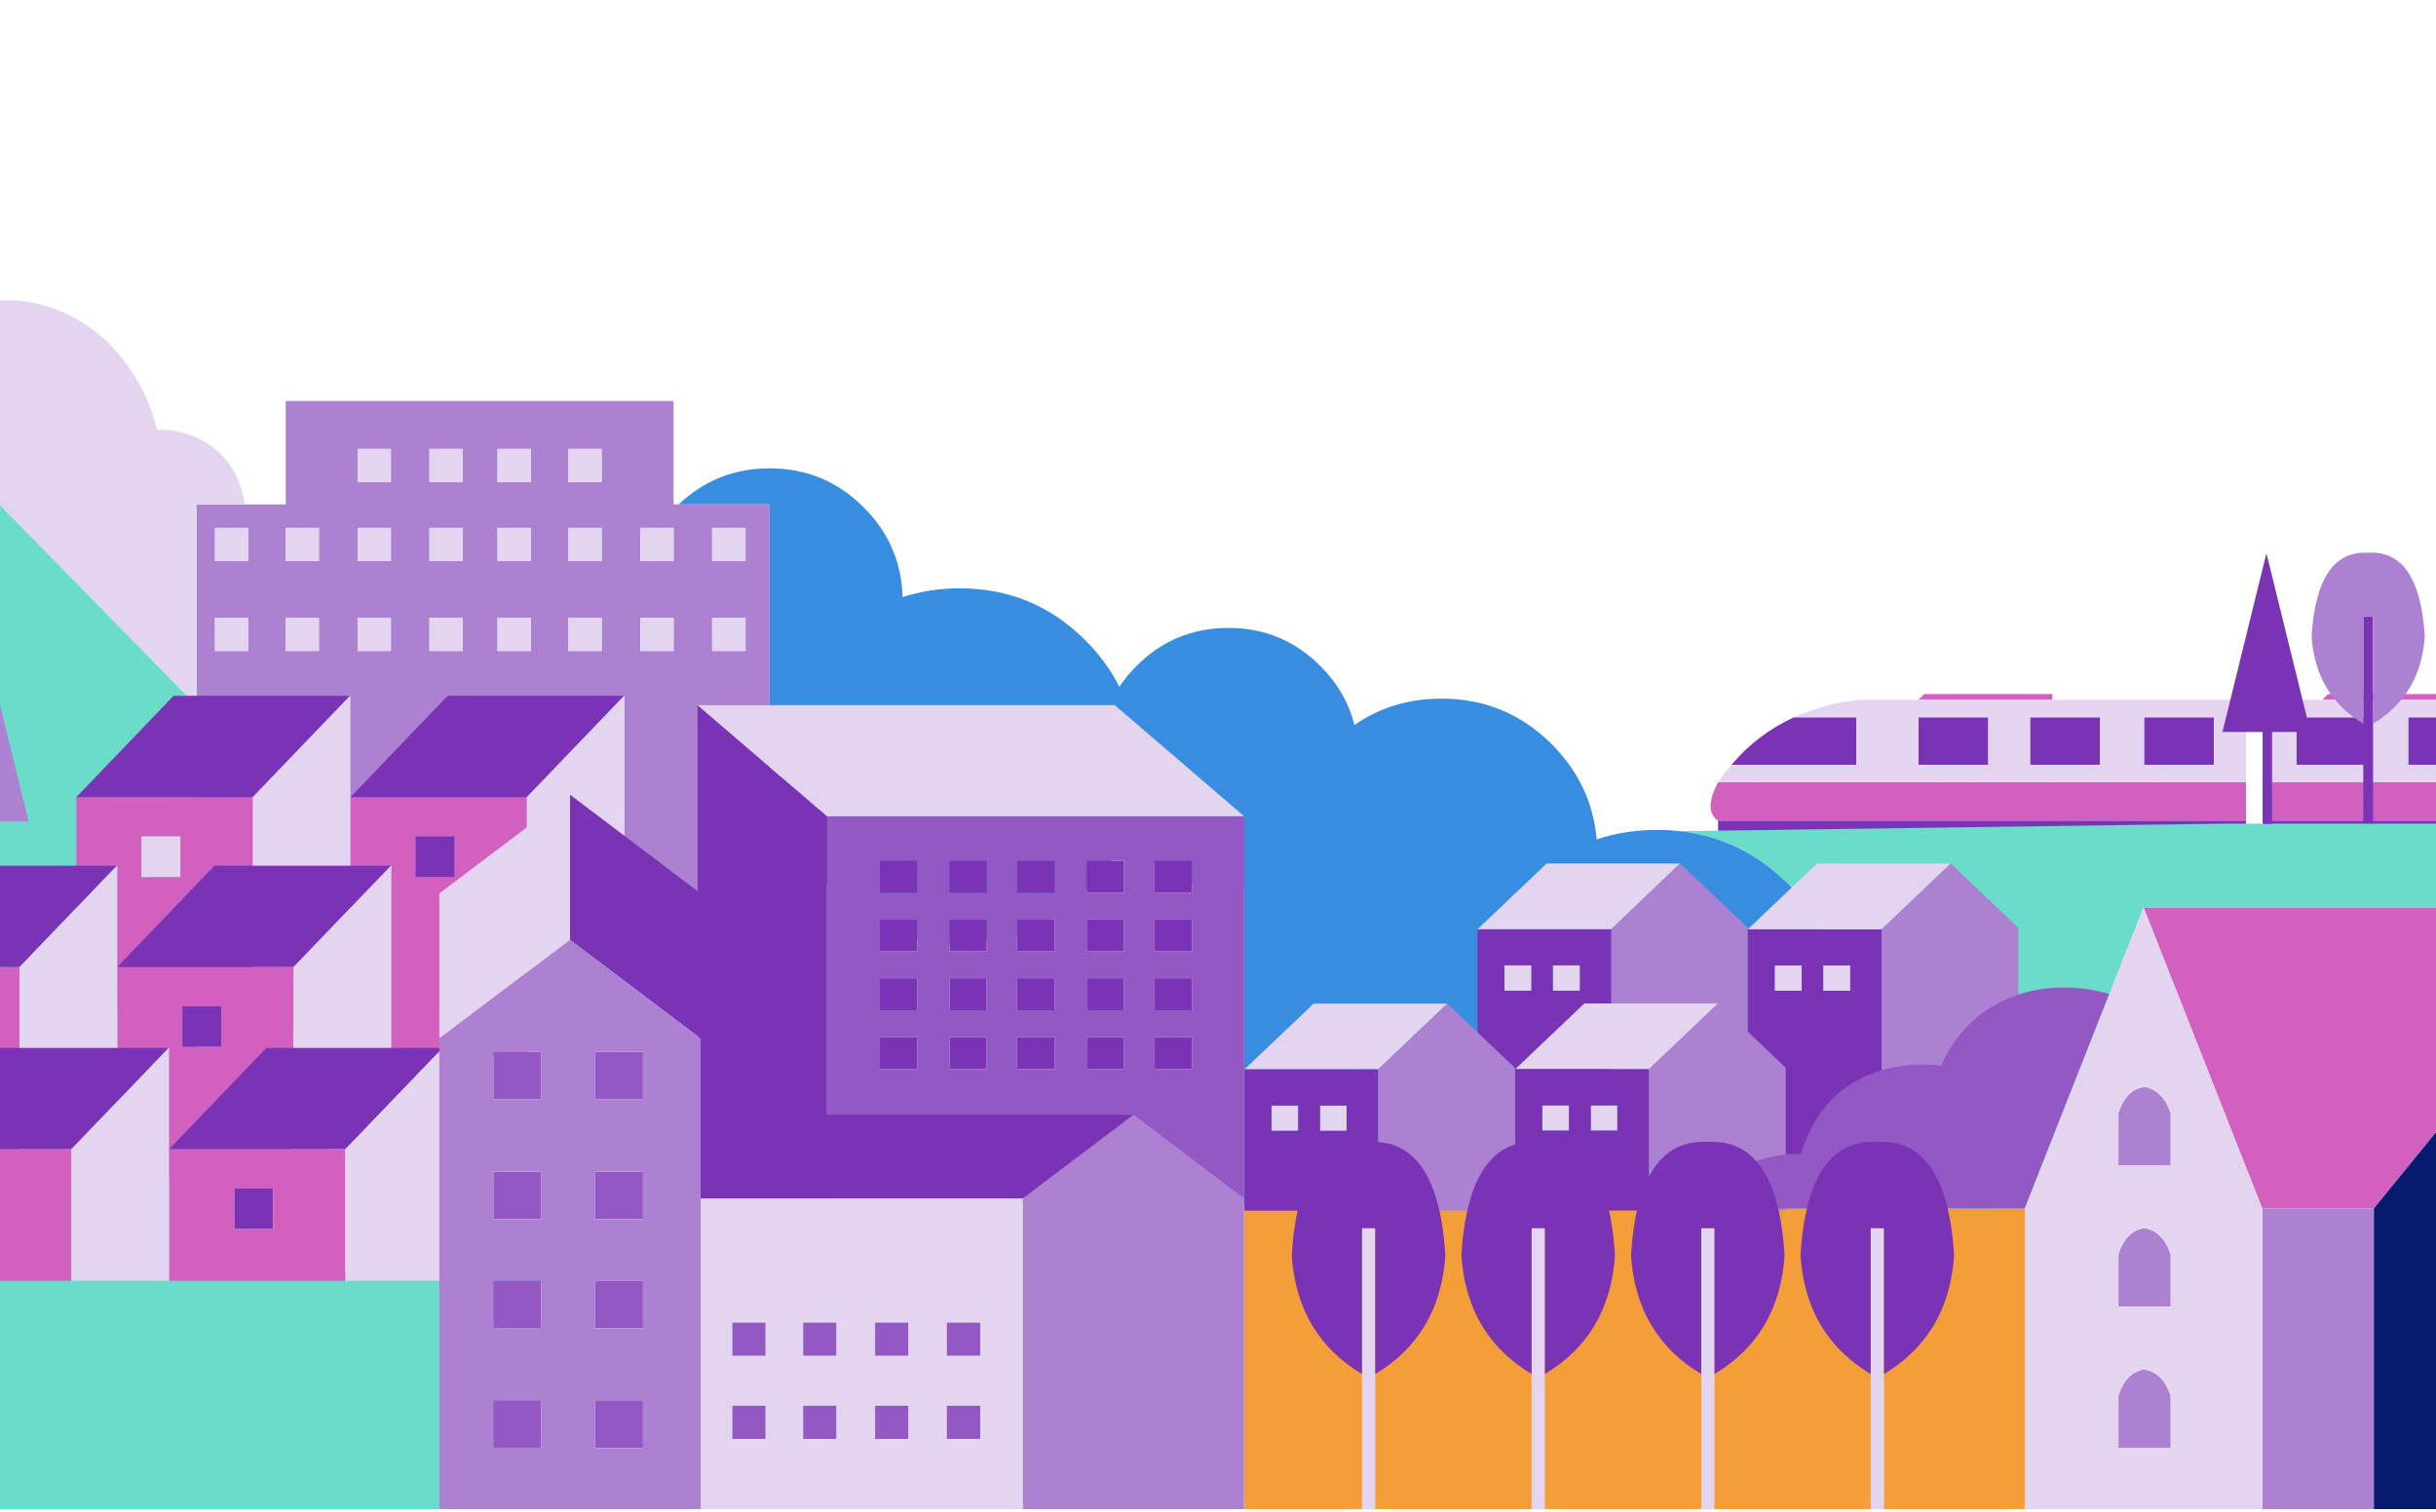
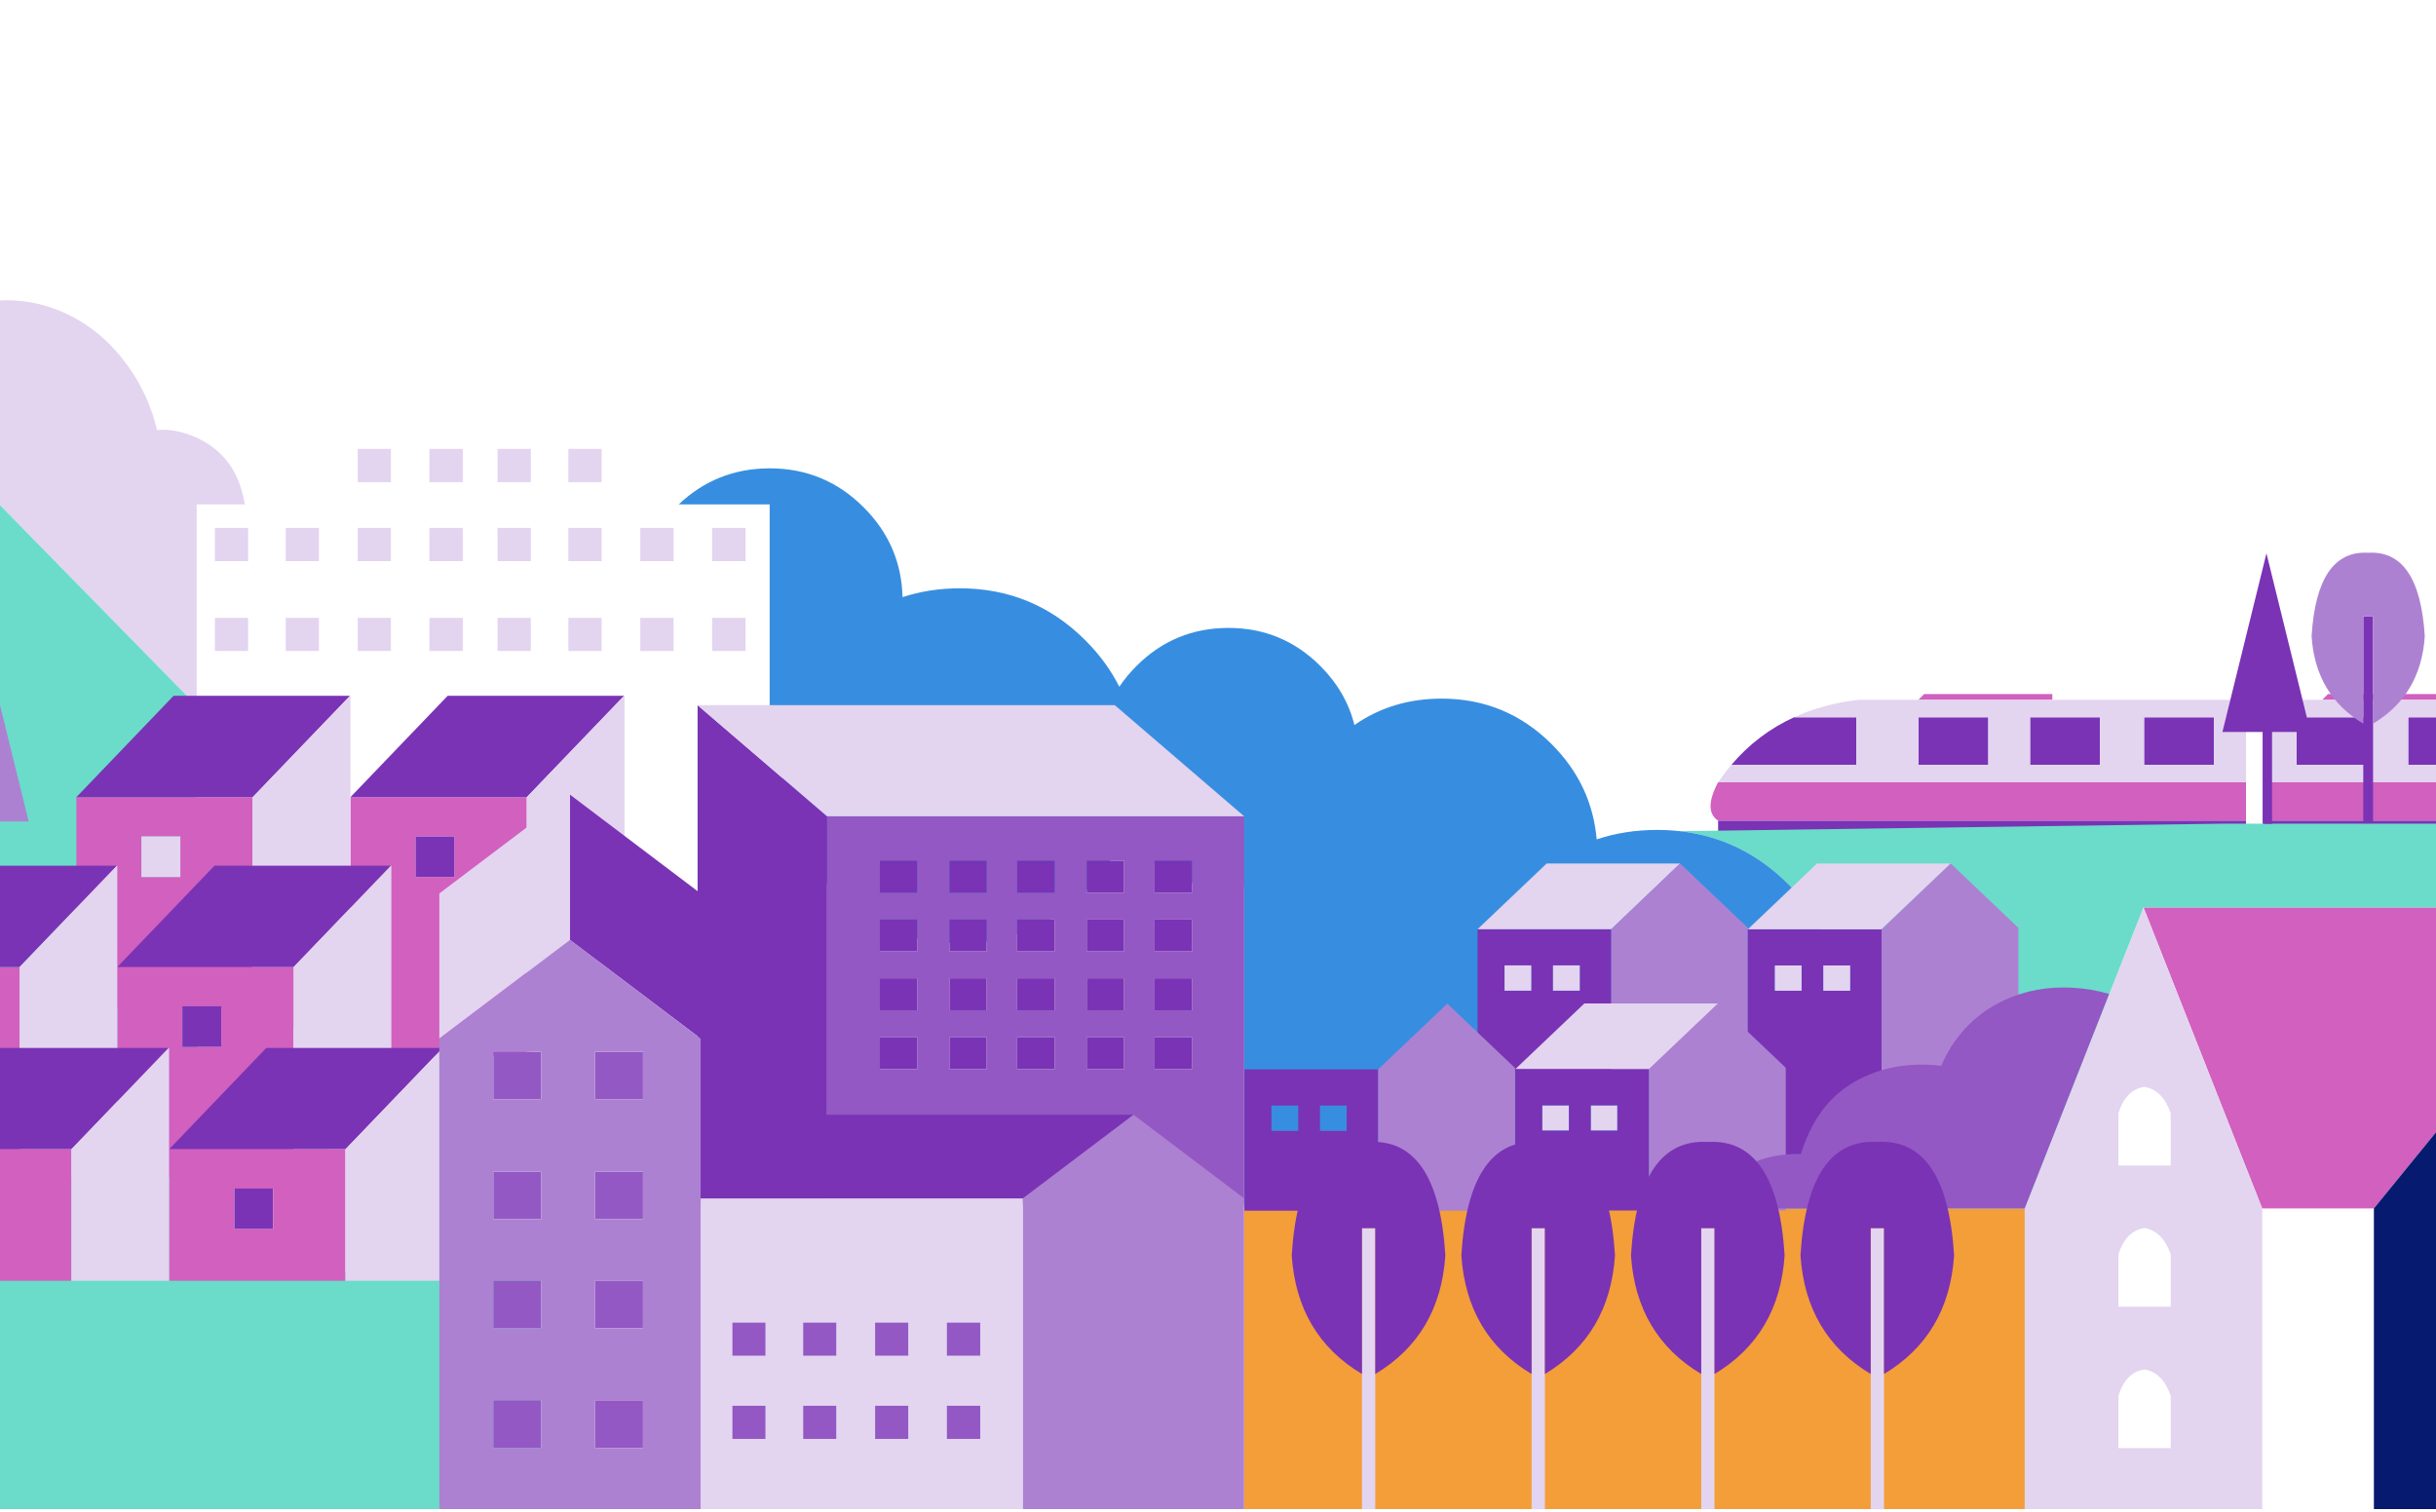
<svg xmlns="http://www.w3.org/2000/svg" width="414" height="257" viewBox="0 0 414 257" fill="none">
  <path d="M348.795 118.951V117.977H327.006L326.032 118.951H348.795ZM381.711 139.502V132.981H291.993C290.284 136.183 290.284 138.357 291.993 139.502H381.711ZM395.639 117.977L394.665 118.951H417.421V117.977H395.639ZM465.761 139.502V132.981H384.823V139.502H465.761ZM455.979 118.951V117.977H434.191L433.217 118.951H455.979ZM539.84 118.951V117.977H518.051L517.077 118.951H539.84ZM479.493 117.977L478.519 118.951H501.282V117.977H479.493ZM549.621 139.502V132.981H468.676V139.502H549.621Z" fill="#D160BE" />
  <path d="M315.486 129.991V121.928H304.885C300.782 123.808 297.241 126.496 294.265 129.991H315.486ZM381.711 141.336V139.503H291.992V141.336H381.711ZM337.91 121.928H326.031V129.991H337.91V121.928ZM345.317 121.928C345.263 121.928 345.211 121.928 345.162 121.928H345.013V129.991H356.891V121.928C353.333 121.928 349.773 121.928 346.21 121.928C345.912 121.928 345.615 121.928 345.317 121.928ZM376.258 129.991V121.928H364.387V129.991H376.258ZM465.76 141.336V139.503H384.822V141.336H465.76ZM440.515 129.991V121.928H428.643V129.991H440.515ZM402.173 121.928H390.295V129.991H402.173V121.928ZM409.425 121.928H409.276V129.991H421.148V121.928C417.59 121.928 414.032 121.928 410.473 121.928C410.176 121.928 409.878 121.928 409.581 121.928C409.526 121.928 409.475 121.928 409.425 121.928ZM460.308 129.991V121.928H448.436V129.991H460.308ZM549.62 141.336V139.503H468.676V141.336H549.62ZM524.375 129.991V121.928H512.503V129.991H524.375ZM486.027 129.991V121.928H474.148V129.991H486.027ZM493.278 121.928H493.13V129.991H505.008V121.928C501.45 121.928 497.89 121.928 494.327 121.928C494.029 121.928 493.732 121.928 493.434 121.928C493.38 121.928 493.328 121.928 493.278 121.928ZM544.168 129.991V121.928H532.296V129.991H544.168Z" fill="#7A33B5" />
  <path d="M381.711 121.041C381.535 120.004 380.838 119.307 379.62 118.951H348.794H326.031H315.885C311.853 119.42 308.187 120.412 304.885 121.928H315.486V129.991H294.265C293.467 130.929 292.709 131.926 291.992 132.981H381.711V121.041ZM376.258 121.928V129.991H364.387V121.928H376.258ZM345.162 121.928C345.211 121.928 345.263 121.928 345.317 121.928C345.615 121.928 345.912 121.928 346.21 121.928C349.773 121.928 353.333 121.928 356.891 121.928V129.991H345.013V121.928H345.162ZM326.031 121.928H337.91V129.991H326.031V121.928ZM463.67 118.951H455.979H433.216H417.421H394.665H386.912C385.726 119.159 385.03 119.855 384.822 121.041V132.981H465.76V121.041C465.584 120.004 464.888 119.307 463.67 118.951ZM460.308 121.928V129.991H448.436V121.928H460.308ZM409.276 121.928H409.425C409.475 121.928 409.526 121.928 409.581 121.928C409.878 121.928 410.176 121.928 410.473 121.928C414.032 121.928 417.59 121.928 421.148 121.928V129.991H409.276V121.928ZM390.295 121.928H402.173V129.991H390.295V121.928ZM440.515 121.928V129.991H428.643V121.928H440.515ZM549.62 121.041C549.445 120.004 548.748 119.307 547.53 118.951H539.839H517.076H501.281H478.518H470.766C469.58 119.159 468.883 119.855 468.676 121.041V132.981H549.62V121.041ZM544.168 121.928V129.991H532.296V121.928H544.168ZM493.13 121.928H493.278C493.328 121.928 493.38 121.928 493.434 121.928C493.732 121.928 494.029 121.928 494.327 121.928C497.89 121.928 501.45 121.928 505.008 121.928V129.991H493.13V121.928ZM486.027 121.928V129.991H474.148V121.928H486.027ZM524.375 121.928V129.991H512.503V121.928H524.375Z" fill="#E3D4F0" />
-   <path d="M-80.203 234.924C-78.867 225.579 -73.542 219.801 -64.229 217.588H-157V256.518H-80.203V234.924ZM115.341 85.742H114.475V68.159H48.563V85.742H41.618H33.419V119.971V154.219H130.802V124.796V85.742H115.341ZM90.213 76.305V81.96H84.558V76.305H90.213ZM96.592 81.96V76.305H102.247V81.96H96.592ZM72.984 76.305H78.656V81.96H72.984V76.305ZM72.984 105.021H78.656V110.659H72.984V105.021ZM72.984 89.736H78.656V95.391H72.984V89.736ZM84.558 95.391V89.736H90.213V95.391H84.558ZM96.592 95.391V89.736H102.247V95.391H96.592ZM84.558 105.021H90.213V110.659H84.558V105.021ZM108.82 89.736H114.475V95.391H108.82V89.736ZM108.82 105.021H114.475V110.659H108.82V105.021ZM121.031 105.021H126.703V110.659H121.031V105.021ZM121.031 89.736H126.703V95.391H121.031V89.736ZM96.592 105.021H102.247V110.659H96.592V105.021ZM36.529 89.736H42.166V95.391H36.529V89.736ZM36.529 105.021H42.166V110.659H36.529V105.021ZM60.791 76.305H66.428V81.96H60.791V76.305ZM48.563 89.736H54.2V95.391H48.563V89.736ZM48.563 105.021H54.2V110.659H48.563V105.021ZM60.791 105.021H66.428V110.659H60.791V105.021ZM60.791 89.736H66.428V95.391H60.791V89.736ZM587.996 205.342L588.067 205.412L610.332 227.661V205.412V205.342V176.573L587.996 154.236V176.573V205.342ZM673.027 256.518V227.661H632.668V256.518H673.027ZM649.225 236.284H658.113V245.173H649.225V236.284ZM368.915 237.256C368.008 234.629 366.529 233.139 364.48 232.785C362.371 233.056 360.887 234.547 360.027 237.256V246.145H368.915V237.256ZM360.027 213.223V222.112H368.915V213.223C368.008 210.596 366.529 209.106 364.48 208.752C362.371 209.035 360.887 210.525 360.027 213.223ZM368.915 189.225C368.008 186.598 366.529 185.108 364.48 184.755C362.371 185.026 360.887 186.516 360.027 189.225V198.114H368.915V189.225ZM403.443 205.412H384.465V256.518H403.443V205.412ZM442.036 180.142L421.45 205.412V256.518H462.623V205.412L442.036 180.142ZM438.343 221.158V212.269C439.203 209.559 440.682 208.069 442.778 207.798C444.828 208.152 446.313 209.642 447.231 212.269V221.158H438.343ZM438.343 236.284C439.203 233.587 440.682 232.096 442.778 231.813C443.615 231.967 444.363 232.308 445.023 232.838C445.953 233.581 446.69 234.729 447.231 236.284V245.173H438.343V236.284ZM484.941 205.412V176.573L462.623 154.236V205.412H484.941ZM525.301 176.573V205.412H547.636V205.342V176.573L525.301 154.236V176.573ZM745.336 171.024C746.29 171.978 747.244 172.932 748.199 173.887V107.089L733.585 67.859L720.085 107.089V145.701L745.336 171.024ZM624.362 52.891V47.536H614.732V52.891H605.119V71.534H586.176V52.891H576.316V47.536H566.685V52.891H556.896V71.534H547.371V112.443V140.011H559.034H616.199H643.005L642.987 145.701H685.733V67.859H707.079V51.053L696.282 39.885L685.733 50.806V65.773L664.599 44.638L643.464 65.773L643.411 71.534H634.205V52.891H624.362ZM622.772 60.242H628.427V65.897H622.772V60.242ZM610.544 60.242H616.199V65.897H610.544V60.242ZM604.165 75.528V81.183H598.51V75.528H604.165ZM610.544 75.528H616.199V81.183H610.544V75.528ZM592.608 75.528V81.183H586.936V75.528H592.608ZM598.51 96.451V90.814H604.165V96.451H598.51ZM592.608 90.814V96.451H586.936V90.814H592.608ZM610.544 90.814H616.199V96.451H610.544V90.814ZM634.982 75.528H640.655V81.183H634.982V75.528ZM622.772 75.528H628.427V81.183H622.772V75.528ZM622.772 90.814H628.427V96.451H622.772V90.814ZM634.982 90.814H640.655V96.451H634.982V90.814ZM562.515 60.242H568.152V65.897H562.515V60.242ZM574.743 60.242H580.38V65.897H574.743V60.242ZM550.481 75.528H556.118V81.183H550.481V75.528ZM550.481 90.814H556.118V96.451H550.481V90.814ZM574.743 75.528H580.38V81.183H574.743V75.528ZM562.515 75.528H568.152V81.183H562.515V75.528ZM562.515 90.814H568.152V96.451H562.515V90.814ZM574.743 90.814H580.38V96.451H574.743V90.814ZM659.244 71.057H663.574V75.369H659.244V71.057ZM663.203 63.564H667.532V67.894H663.203V63.564ZM667.32 71.057H671.614V75.369H667.32V71.057ZM667.32 79.38H671.614V83.674H667.32V79.38ZM659.244 79.38H663.574V83.674H659.244V79.38ZM659.244 88.375H663.574V92.687H659.244V88.375ZM667.32 88.375H671.614V92.687H667.32V88.375ZM651.416 88.375H655.71V92.687H651.416V88.375ZM651.416 79.38H655.71V83.674H651.416V79.38ZM651.416 97.405H655.71V101.735H651.416V97.405ZM659.244 97.405H663.574V101.735H659.244V97.405ZM671.614 101.735H667.32V97.405H671.614V101.735ZM675.13 88.375H679.442V92.687H675.13V88.375ZM675.13 79.38H679.442V83.674H675.13V79.38ZM675.13 97.405H679.442V101.735H675.13V97.405ZM675.13 106.453H679.442V110.747H675.13V106.453ZM675.13 115.448H679.442V119.759H675.13V115.448ZM667.32 106.453H671.614V110.747H667.32V106.453ZM659.244 106.453H663.574V110.747H659.244V106.453ZM659.244 115.448H663.574V119.759H659.244V115.448ZM667.32 115.448H671.614V119.759H667.32V115.448ZM651.416 115.448H655.71V119.759H651.416V115.448ZM651.416 106.453H655.71V110.747H651.416V106.453ZM805.027 239.589V244.572H810.011V239.589H805.027ZM810.011 235.401V230.435H805.027V235.401H810.011ZM795.733 244.572H800.734V239.589H795.733V244.572ZM800.734 230.435H795.733V235.401H800.734V230.435ZM795.733 226.247H800.734V221.246H795.733V226.247ZM800.734 212.092H795.733V217.076H800.734V212.092ZM805.027 221.246V226.247H810.011V221.246H805.027ZM810.011 217.076V212.092H805.027V217.076H810.011ZM786.685 239.589V244.572H791.651V239.589H786.685ZM777.391 239.589V244.572H782.374V239.589H777.391ZM782.374 235.401V230.435H777.391V235.401H782.374ZM786.685 230.435V235.401H791.651V230.435H786.685ZM786.685 221.246V226.247H791.651V221.246H786.685ZM777.391 221.246V226.247H782.374V221.246H777.391ZM782.374 217.076V212.092H777.391V217.076H782.374ZM786.685 212.092V217.076H791.651V212.092H786.685ZM782.374 202.938H777.391V207.922H782.374V202.938ZM810.011 202.938H805.027V207.922H810.011V202.938ZM791.651 207.922V202.938H786.685V207.922H791.651ZM800.734 202.938H795.733V207.922H800.734V202.938ZM819.093 235.401V230.435H814.093V235.401H819.093ZM819.093 244.572V239.589H814.093V244.572H819.093ZM819.093 217.076V212.092H814.093V217.076H819.093ZM819.093 226.247V221.246H814.093V226.247H819.093ZM819.093 207.922V202.938H814.093V207.922H819.093ZM865.479 148.899V119.583H826.073H768.873V178.711H808.774L826.073 196.011V256.518H883.786V148.899H865.479ZM793.135 131.122H802.023V140.011H793.135V131.122ZM812.361 140.011V131.122H821.249V140.011H812.361ZM773.927 131.122H782.815V140.011H773.927V131.122ZM773.927 155.137H782.815V164.026H773.927V155.137ZM793.135 155.137H802.023V164.026H793.135V155.137ZM812.361 164.026V155.137H821.249V164.026H812.361ZM850.795 140.011V131.122H859.683V140.011H850.795ZM831.569 131.122H840.457V140.011H831.569V131.122ZM831.569 155.137H840.457V164.026H831.569V155.137ZM870.02 164.026V155.137H878.909V164.026H870.02ZM850.795 155.137H859.683V164.026H850.795V155.137ZM878.909 179.17V188.059H870.02V179.17H878.909ZM878.909 227.184V236.072H870.02V227.184H878.909ZM878.909 203.186V212.057H870.02V203.186H878.909ZM859.683 179.17V188.059H850.795V179.17H859.683ZM850.795 203.186H859.683V212.057H850.795V203.186ZM831.569 179.17H840.457V188.059H831.569V179.17ZM831.569 203.186H840.457V212.057H831.569V203.186ZM831.569 227.184H840.457V236.072H831.569V227.184ZM850.795 227.184H859.683V236.072H850.795V227.184ZM760.374 107.089H769.987L757.069 69.378C756.987 69.119 756.904 68.872 756.822 68.636C756.81 68.565 756.787 68.501 756.751 68.442L756.557 67.859H749.276V51.053L738.497 39.885L727.948 50.806V51.053V67.859C729.833 67.859 731.712 67.859 733.585 67.859C735.482 67.859 737.372 67.859 739.257 67.859C741.778 67.859 744.293 67.859 746.803 67.859L760.374 107.089ZM804.868 68.636C804.951 68.872 805.028 69.119 805.098 69.378L818.033 107.089H826.073C824.012 101.14 821.95 95.19 819.889 89.241C818.534 85.353 817.185 81.466 815.842 77.578C815.783 77.413 815.73 77.248 815.683 77.083L815.171 75.599L815.082 75.404L813.439 70.757H813.492L812.679 68.371H812.697L812.626 68.194H804.727L804.798 68.442C804.821 68.501 804.845 68.565 804.868 68.636ZM794.991 67.859H791.456V51.053L780.677 39.885L770.128 50.806V51.053V67.859H766.17L766.364 68.442C766.388 68.501 766.411 68.565 766.435 68.636C766.517 68.872 766.594 69.119 766.664 69.378L779.599 107.089H789.195L776.277 69.378C776.195 69.119 776.118 68.872 776.048 68.636C776.024 68.565 775.995 68.501 775.959 68.442L775.782 67.859H785.378L785.572 68.442C785.607 68.501 785.631 68.565 785.643 68.636C785.725 68.872 785.808 69.119 785.89 69.378L798.807 107.089H808.42L795.503 69.378C795.421 69.119 795.338 68.872 795.256 68.636C795.244 68.565 795.22 68.501 795.185 68.442L794.991 67.859Z" fill="#AD81D2" />
  <path d="M-64.229 224.215C-58.079 225.676 -54.563 229.493 -53.679 235.666V256.518H-48.255V234.924C-49.586 225.582 -54.91 219.803 -64.229 217.588C-73.542 219.801 -78.866 225.58 -80.203 234.924V256.518H-74.761V235.666C-73.889 229.493 -70.378 225.676 -64.229 224.215ZM569.972 227.661V256.518H610.332V227.661H569.972ZM595.418 236.285V245.173H586.53V236.285H595.418ZM735.723 256.518V227.661H695.381V256.518H735.723ZM711.921 245.173V236.285H720.809V245.173H711.921ZM462.623 154.236H364.285L384.465 205.413H403.444L424.03 180.143H442.036L462.623 205.413V154.236Z" fill="#D160BE" />
  <path d="M-53.677 235.666C-54.56 229.492 -58.077 225.675 -64.226 224.214C-70.376 225.675 -73.886 229.492 -74.758 235.666V256.518H-53.677V235.666ZM595.421 245.173V236.284H586.532V245.173H595.421ZM610.335 227.66L588.07 205.412H547.71L569.975 227.66H610.335ZM658.116 236.284H649.228V245.173H658.116V236.284ZM711.923 236.284V245.173H720.812V236.284H711.923ZM635.78 185.196H626.892V194.085H635.78V185.196ZM650.694 205.341V205.412H610.405L632.67 227.66H673.03L650.694 205.341ZM735.726 227.66L713.39 205.341H673.03L695.384 227.66H735.726ZM510.389 194.085V185.196H501.501V194.085H510.389ZM502.968 154.236H462.625L484.943 176.572H525.303L502.968 154.236ZM707.082 67.858H727.951V51.053H707.082V67.858ZM712.029 57.202H716.182V61.496H712.029V57.202ZM719.539 57.202H723.727V61.496H719.539V57.202ZM739.26 67.858C737.375 67.858 735.484 67.858 733.588 67.858L748.201 107.089H760.376L746.805 67.858C744.296 67.858 741.781 67.858 739.26 67.858ZM616.201 154.236H587.999L610.335 176.572H650.694L628.359 154.236H616.201ZM565.663 154.236H559.037H525.303L547.639 176.572H587.999L565.663 154.236ZM655.713 106.452H651.419V110.747H655.713V106.452ZM655.713 115.447H651.419V119.759H655.713V115.447ZM671.617 115.447H667.323V119.759H671.617V115.447ZM663.576 115.447H659.247V119.759H663.576V115.447ZM663.576 106.452H659.247V110.747H663.576V106.452ZM671.617 106.452H667.323V110.747H671.617V106.452ZM679.445 115.447H675.133V119.759H679.445V115.447ZM679.445 106.452H675.133V110.747H679.445V106.452ZM679.445 97.405H675.133V101.734H679.445V97.405ZM679.445 79.38H675.133V83.674H679.445V79.38ZM679.445 88.375H675.133V92.686H679.445V88.375ZM667.323 101.734H671.617V97.405H667.323V101.734ZM663.576 97.405H659.247V101.734H663.576V97.405ZM655.713 97.405H651.419V101.734H655.713V97.405ZM655.713 79.38H651.419V83.674H655.713V79.38ZM655.713 88.375H651.419V92.686H655.713V88.375ZM671.617 88.375H667.323V92.686H671.617V88.375ZM663.576 88.375H659.247V92.686H663.576V88.375ZM663.576 79.38H659.247V83.674H663.576V79.38ZM671.617 79.38H667.323V83.674H671.617V79.38ZM671.617 71.057H667.323V75.368H671.617V71.057ZM667.535 63.564H663.205V67.894H667.535V63.564ZM663.576 71.057H659.247V75.368H663.576V71.057ZM776.05 68.636C776.121 68.871 776.198 69.119 776.28 69.378L789.197 107.089H798.81L785.893 69.378C785.81 69.119 785.728 68.871 785.646 68.636C785.634 68.565 785.61 68.5 785.575 68.441L785.38 67.858H775.785L775.962 68.441C775.997 68.5 776.027 68.565 776.05 68.636ZM766.172 67.858H770.131V51.053H749.279V67.858H756.56L756.754 68.441C756.789 68.5 756.813 68.565 756.825 68.636C756.907 68.871 756.99 69.119 757.072 69.378L769.989 107.089H779.602L766.667 69.378C766.597 69.119 766.52 68.871 766.437 68.636C766.414 68.565 766.39 68.5 766.367 68.441L766.172 67.858ZM761.755 57.202H765.925V61.496H761.755V57.202ZM754.209 57.202H758.362V61.496H754.209V57.202ZM791.459 67.858H794.993L795.188 68.441C795.223 68.5 795.247 68.565 795.258 68.636C795.341 68.871 795.423 69.119 795.506 69.378L808.423 107.089H818.036L805.101 69.378C805.03 69.119 804.954 68.871 804.871 68.636C804.848 68.565 804.824 68.5 804.801 68.441L804.73 68.194H812.629L812.452 67.841L812.434 65.243L812.346 51.053H791.459V67.858ZM796.407 57.202H800.542V61.496H796.407V57.202ZM803.935 57.202H808.105V61.496H803.935V57.202Z" fill="#7A33B5" />
  <path d="M41.619 85.742C41.284 83.806 40.754 82.11 40.029 80.652C38.544 77.719 36.188 75.569 32.96 74.202C30.84 73.307 28.749 72.936 26.687 73.089C25.757 69.13 24.084 65.472 21.669 62.115C18.641 57.933 14.93 54.893 10.536 52.996C6.024 51.053 1.283 50.564 -3.689 51.53C-6.009 51.989 -8.148 52.72 -10.103 53.721C-10.881 52.531 -11.77 51.394 -12.771 50.31C-15.587 47.271 -19.027 44.797 -23.091 42.888C-26.826 41.133 -30.907 39.937 -35.337 39.301C-38.81 38.824 -42.315 38.747 -45.851 39.071L33.42 119.971V85.742H41.619ZM-74.601 52.926C-78.996 49.77 -83.79 47.955 -88.985 47.483C-94.286 47.012 -99.44 48.013 -104.447 50.487C-105.929 51.218 -107.319 52.037 -108.617 52.943L-90.399 71.163L-74.601 52.926ZM66.429 89.735H60.792V95.39H66.429V89.735ZM66.429 105.021H60.792V110.658H66.429V105.021ZM54.2 105.021H48.564V110.658H54.2V105.021ZM54.2 89.735H48.564V95.39H54.2V89.735ZM66.429 76.305H60.792V81.96H66.429V76.305ZM42.167 105.021H36.53V110.658H42.167V105.021ZM42.167 89.735H36.53V95.39H42.167V89.735ZM102.247 105.021H96.593V110.658H102.247V105.021ZM126.703 89.735H121.031V95.39H126.703V89.735ZM126.703 105.021H121.031V110.658H126.703V105.021ZM114.475 105.021H108.821V110.658H114.475V105.021ZM114.475 89.735H108.821V95.39H114.475V89.735ZM90.213 105.021H84.559V110.658H90.213V105.021ZM96.593 89.735V95.39H102.247V89.735H96.593ZM84.559 89.735V95.39H90.213V89.735H84.559ZM78.657 89.735H72.984V95.39H78.657V89.735ZM78.657 105.021H72.984V110.658H78.657V105.021ZM78.657 76.305H72.984V81.96H78.657V76.305ZM96.593 76.305V81.96H102.247V76.305H96.593ZM90.213 81.96V76.305H84.559V81.96H90.213ZM547.707 205.412H547.637V256.518H569.973V227.66L547.707 205.412ZM587.997 205.341V176.572H547.637V205.341H587.997ZM564.194 185.196H573.083V194.085H564.194V185.196ZM610.403 205.412H610.332V227.66V256.518H632.668V227.66L610.403 205.412ZM673.028 205.341V227.66V256.518H695.381V227.66L673.028 205.341ZM650.692 205.341V176.572H610.332V205.341H650.692ZM626.89 185.196H635.778V194.085H626.89V185.196ZM384.466 256.518V205.412L364.286 154.236L344.106 205.412V256.518H384.466ZM364.48 184.754C366.53 185.108 368.008 186.598 368.915 189.225V198.114H360.027V189.225C360.887 186.515 362.371 185.025 364.48 184.754ZM360.027 222.111V213.223C360.887 210.525 362.371 209.035 364.48 208.752C366.53 209.105 368.008 210.596 368.915 213.223V222.111H360.027ZM364.48 232.785C366.53 233.138 368.008 234.629 368.915 237.256V246.144H360.027V237.256C360.887 234.546 362.371 233.056 364.48 232.785ZM525.301 205.412V176.572H484.941V205.412H525.301ZM510.387 185.196V194.085H501.499V185.196H510.387ZM723.725 57.202H719.537V61.496H723.725V57.202ZM716.18 57.202H712.027V61.496H716.18V57.202ZM727.948 51.053L717.169 39.884H696.283L707.079 51.053H727.948ZM559.034 154.236H565.661L587.997 176.572V154.236H616.199V140.01H559.034V154.236ZM643.465 45.575V65.773L664.599 44.638L685.733 65.773V50.805V45.575L664.599 24.439L643.465 45.575ZM580.381 90.813H574.744V96.45H580.381V90.813ZM568.152 90.813H562.516V96.45H568.152V90.813ZM568.152 75.527H562.516V81.182H568.152V75.527ZM580.381 75.527H574.744V81.182H580.381V75.527ZM556.119 90.813H550.482V96.45H556.119V90.813ZM556.119 75.527H550.482V81.182H556.119V75.527ZM580.381 60.242H574.744V65.897H580.381V60.242ZM568.152 60.242H562.516V65.897H568.152V60.242ZM640.655 90.813H634.983V96.45H640.655V90.813ZM628.427 90.813H622.773V96.45H628.427V90.813ZM628.427 75.527H622.773V81.182H628.427V75.527ZM640.655 75.527H634.983V81.182H640.655V75.527ZM616.199 90.813H610.544V96.45H616.199V90.813ZM592.609 96.45V90.813H586.936V96.45H592.609ZM598.511 90.813V96.45H604.165V90.813H598.511ZM592.609 81.182V75.527H586.936V81.182H592.609ZM616.199 75.527H610.544V81.182H616.199V75.527ZM604.165 81.182V75.527H598.511V81.182H604.165ZM616.199 60.242H610.544V65.897H616.199V60.242ZM628.427 60.242H622.773V65.897H628.427V60.242ZM770.323 256.518V196.011L753.023 178.711V256.518H770.323ZM859.683 227.183H850.795V236.072H859.683V227.183ZM840.458 227.183H831.569V236.072H840.458V227.183ZM840.458 203.185H831.569V212.056H840.458V203.185ZM840.458 179.17H831.569V188.059H840.458V179.17ZM859.683 203.185H850.795V212.056H859.683V203.185ZM859.683 188.059V179.17H850.795V188.059H859.683ZM878.909 212.056V203.185H870.021V212.056H878.909ZM878.909 236.072V227.183H870.021V236.072H878.909ZM878.909 188.059V179.17H870.021V188.059H878.909ZM859.683 155.137H850.795V164.026H859.683V155.137ZM870.021 155.137V164.026H878.909V155.137H870.021ZM840.458 155.137H831.569V164.026H840.458V155.137ZM840.458 131.122H831.569V140.01H840.458V131.122ZM850.795 131.122V140.01H859.683V131.122H850.795ZM812.361 155.137V164.026H821.25V155.137H812.361ZM802.024 155.137H793.136V164.026H802.024V155.137ZM782.816 155.137H773.928V164.026H782.816V155.137ZM782.816 131.122H773.928V140.01H782.816V131.122ZM812.361 131.122V140.01H821.25V131.122H812.361ZM802.024 131.122H793.136V140.01H802.024V131.122ZM798.808 107.089H789.195H779.6H769.987H760.374H748.199V173.886L753.023 178.711H768.874V119.582H826.074V111.648V107.089H818.034H808.421H798.808ZM758.36 57.202H754.207V61.496H758.36V57.202ZM765.923 57.202H761.753V61.496H765.923V57.202ZM808.103 57.202H803.932V61.496H808.103V57.202ZM800.54 57.202H796.405V61.496H800.54V57.202ZM883.786 9.083C882.879 8.317 881.966 7.605 881.047 6.945C874.639 2.315 867.247 0 858.871 0C848.186 0 839.05 3.77 831.463 11.31C829.72 13.065 828.182 14.909 826.851 16.841C822.492 13.719 817.468 12.158 811.778 12.158C804.474 12.158 798.231 14.744 793.047 19.916C788.5 24.475 785.955 29.865 785.414 36.085C782.221 35.013 778.799 34.477 775.147 34.477C768.491 34.477 762.577 36.279 757.405 39.884H738.498L749.277 51.053H770.128V50.805L780.678 39.884L791.457 51.053H812.344L812.432 65.243H842.225V71.64C844.11 71.593 845.989 71.151 847.862 70.314C850.265 68.571 852.821 67.993 855.531 68.583C856.874 68.877 858.258 69.454 859.683 70.314C863.606 72.082 867.535 72.082 871.47 70.314C875.075 67.699 879.18 67.699 883.786 70.314V9.083Z" fill="#E3D4F0" />
  <path d="M-156.664 57.909V105.481H-120.139L-90.399 71.163L-108.617 52.944L-130.158 31.402L-156.664 57.909ZM344.105 205.412H330.481H211.434V256.518H344.105V205.412ZM727.948 67.858H707.079H685.733V145.701H720.085V107.089L733.585 67.858C731.712 67.858 729.833 67.858 727.948 67.858Z" fill="#F39E39" />
  <path d="M-74.605 52.926L-90.402 71.162L-120.142 105.48L-151.914 142.131V195.109H-64.232V217.587C-54.914 219.802 -49.589 225.581 -48.258 234.923V256.517H91.941V216.227H33.416V154.218V119.971L-45.855 39.071L-54.725 30.006L-74.605 52.926ZM616.195 140.01V154.236H628.353L650.689 176.572V205.341L673.024 227.66V205.341H713.384L735.72 227.66V256.517H753.019V178.71L748.195 173.886C747.241 172.932 746.287 171.978 745.333 171.023L720.081 145.7H685.73H642.984L643.002 140.01H616.195ZM559.031 140.01H547.368H495.434H377.712L285.488 141.282C292.533 142.072 298.665 145.064 303.884 150.26C304.025 150.401 304.172 150.548 304.325 150.701C309.686 156.262 312.589 162.847 313.037 170.458C315.923 168.384 319.245 167.348 323.003 167.348C325.725 167.348 328.216 167.89 330.478 168.974V205.412H344.102L364.282 154.236H462.619H502.962L525.297 176.572V154.236H559.031V140.01Z" fill="#6ADCC9" />
  <path d="M573.084 185.195H564.196V194.084H573.084V185.195ZM421.452 205.411L442.038 180.141H424.032L403.445 205.411V256.517H421.452V205.411ZM442.78 231.812C440.683 232.095 439.205 233.585 438.345 236.283V245.172H447.233V236.283C446.691 234.728 445.955 233.579 445.024 232.837C444.365 232.307 443.617 231.965 442.78 231.812ZM438.345 212.268V221.156H447.233V212.268C446.314 209.641 444.83 208.15 442.78 207.797C440.683 208.068 439.205 209.558 438.345 212.268ZM808.775 178.71H768.875H753.024L770.324 196.01H826.075L808.775 178.71ZM826.711 86.642C825.875 86.96 825.056 87.408 824.255 87.985C822.794 88.645 821.339 89.063 819.89 89.24C821.952 95.189 824.013 101.138 826.075 107.088V111.647C826.287 111.553 826.499 111.464 826.711 111.382C826.864 111.323 827.023 111.264 827.188 111.205C829.969 110.298 832.931 110.805 836.077 112.725C837.384 113.314 838.686 113.709 839.982 113.909C840.736 114.015 841.484 114.062 842.226 114.05C844.111 114.003 845.99 113.561 847.863 112.725C850.266 110.981 852.823 110.404 855.532 110.993C856.875 111.288 858.259 111.865 859.685 112.725C863.608 114.492 867.536 114.492 871.471 112.725C875.076 110.11 879.181 110.11 883.788 112.725V87.985C879.181 85.37 875.076 85.37 871.471 87.985C867.536 89.752 863.608 89.752 859.685 87.985C858.259 87.125 856.875 86.548 855.532 86.253C852.823 85.664 850.266 86.241 847.863 87.985C845.99 88.821 844.111 89.263 842.226 89.31C841.484 89.322 840.736 89.275 839.982 89.169C838.686 88.969 837.384 88.574 836.077 87.985C832.931 86.065 829.969 85.558 827.188 86.465C827.023 86.524 826.864 86.583 826.711 86.642Z" fill="#061A70" />
  <path d="M525.304 205.412H484.944H462.626V256.517H547.639V205.412H525.304ZM304.332 150.701C304.179 150.548 304.031 150.401 303.89 150.259C298.671 145.064 292.539 142.072 285.495 141.282C284.234 141.141 282.944 141.07 281.625 141.07C277.973 141.07 274.551 141.606 271.358 142.678C270.816 136.458 268.272 131.068 263.725 126.509C258.541 121.337 252.297 118.751 244.994 118.751C239.423 118.751 234.487 120.247 230.186 123.24C229.253 119.48 227.321 116.134 224.39 113.202C220.078 108.891 214.871 106.735 208.769 106.735C202.666 106.735 197.459 108.891 193.148 113.202C192.031 114.32 191.059 115.498 190.232 116.737C188.804 113.895 186.878 111.262 184.454 108.838C178.564 102.947 171.454 100.002 163.125 100.002C159.673 100.002 156.427 100.503 153.389 101.504C153.236 95.567 151.033 90.478 146.78 86.236C142.374 81.818 137.055 79.609 130.823 79.609C124.817 79.609 119.657 81.653 115.344 85.741H130.806V124.795H130.823C131.702 124.795 132.562 124.748 133.403 124.654C133.097 126.437 132.944 128.28 132.944 130.185C132.944 138.514 135.889 145.624 141.779 151.514C147.669 157.404 154.785 160.35 163.125 160.35C171.454 160.35 178.564 157.404 184.454 151.514C187.339 148.628 189.519 145.447 190.992 141.971C191.637 142.829 192.356 143.653 193.148 144.445C197.459 148.757 202.666 150.913 208.769 150.913C209.678 150.913 210.567 150.866 211.437 150.772V205.412H330.484V168.973C328.223 167.889 325.731 167.348 323.01 167.348C319.252 167.348 315.93 168.384 313.043 170.458C312.596 162.847 309.692 156.262 304.332 150.701ZM547.374 112.443C547.327 112.443 547.28 112.443 547.233 112.443C546.149 112.513 545.124 112.802 544.158 113.308C543.192 113.839 542.397 114.551 541.773 115.447C541.031 116.531 540.571 117.885 540.394 119.511C540.359 119.853 540.324 120.259 540.288 120.73C539.393 120.566 538.451 120.489 537.461 120.501C534.657 120.642 532.413 121.402 530.729 122.78C529.315 123.994 528.337 125.637 527.795 127.711C527.595 128.524 527.46 129.36 527.389 130.22C526.14 129.666 524.709 129.389 523.095 129.389C520.503 129.307 518.283 129.925 516.433 131.245C515.549 131.81 514.813 132.523 514.224 133.383C514.024 133.183 513.806 133.006 513.57 132.853C512.404 132.017 511.12 131.463 509.718 131.192C508.352 130.921 506.95 130.921 505.513 131.192C504.111 131.451 502.785 131.928 501.537 132.623C499.31 133.896 497.561 135.722 496.288 138.101C495.947 138.726 495.664 139.362 495.44 140.01H547.374V112.443ZM871.472 112.725C867.538 114.492 863.609 114.492 859.686 112.725C858.261 111.865 856.876 111.288 855.533 110.994C852.824 110.405 850.268 110.982 847.864 112.725C845.991 113.562 844.112 114.004 842.227 114.051C841.485 114.062 840.737 114.015 839.983 113.909C838.687 113.709 837.386 113.314 836.078 112.725C832.933 110.805 829.97 110.298 827.19 111.206C827.025 111.264 826.866 111.323 826.713 111.382C826.501 111.465 826.288 111.553 826.076 111.647V119.582H865.482V148.899H883.789V112.725C879.183 110.11 875.077 110.11 871.472 112.725ZM855.533 68.582C852.824 67.993 850.268 68.57 847.864 70.314C845.991 71.15 844.112 71.592 842.227 71.639C841.485 71.651 840.737 71.604 839.983 71.498C838.687 71.298 837.386 70.903 836.078 70.314C832.933 68.394 829.97 67.887 827.19 68.794C827.025 68.853 826.866 68.912 826.713 68.971C825.876 69.289 825.057 69.737 824.256 70.314C821.311 71.645 818.366 71.981 815.421 71.321C814.773 71.18 814.131 70.992 813.495 70.756H813.442L815.085 75.403L815.174 75.598L815.686 77.082C815.733 77.247 815.786 77.412 815.845 77.577C817.188 81.465 818.537 85.352 819.892 89.24C821.341 89.063 822.796 88.645 824.256 87.985C825.057 87.408 825.876 86.96 826.713 86.642C826.866 86.584 827.025 86.525 827.19 86.466C829.97 85.559 832.933 86.065 836.078 87.985C837.386 88.575 838.687 88.969 839.983 89.169C840.737 89.275 841.485 89.323 842.227 89.311C844.112 89.264 845.991 88.822 847.864 87.985C850.268 86.242 852.824 85.665 855.533 86.254C856.876 86.548 858.261 87.125 859.686 87.985C863.609 89.753 867.538 89.753 871.472 87.985C875.077 85.37 879.183 85.37 883.789 87.985V70.314C879.183 67.699 875.077 67.699 871.472 70.314C867.538 72.081 863.609 72.081 859.686 70.314C858.261 69.454 856.876 68.877 855.533 68.582Z" fill="#378EE0" />
  <path d="M273.836 157.947V181.969H251.112V157.947H273.836ZM268.479 164.097H263.939V168.397H268.479V164.097ZM260.24 164.097H255.7V168.397H260.24V164.097Z" fill="#7A33B5" />
  <path d="M255.697 164.097H260.237V168.397H255.697V164.097ZM263.936 164.097H268.476V168.397H263.936V164.097ZM251.109 157.948L262.855 146.777H285.531L273.833 157.948H251.109Z" fill="#E3D4F0" />
  <path d="M297.039 181.97C294.989 181.97 292.939 181.97 290.89 181.97C288.824 181.97 286.766 181.97 284.716 181.97C282.01 181.97 279.287 181.97 276.549 181.97H273.835V157.948L285.533 146.777L297.039 157.707V181.97Z" fill="#AD81D2" />
  <path d="M319.771 157.964H297.047V200.428H319.771V157.964ZM301.641 168.408V164.114H306.183V168.408H301.641ZM309.876 164.114H314.417V168.408H309.876V164.114Z" fill="#7A33B5" />
  <path d="M314.417 164.114H309.876V168.408H314.417V164.114ZM301.641 164.114V168.408H306.183V164.114H301.641ZM308.798 146.778L297.047 157.964H319.771L331.522 146.778H308.798Z" fill="#E3D4F0" />
  <path d="M331.524 146.778L319.773 157.964V200.429L322.495 181.98C325.228 181.98 327.967 181.98 330.712 181.98C332.761 181.98 334.817 181.98 336.879 181.98C338.928 181.98 340.978 181.98 343.028 181.98V157.717L331.524 146.778Z" fill="#AD81D2" />
-   <path d="M234.225 181.774H211.502L223.245 170.604H245.969L234.225 181.774ZM216.082 187.923H220.632V192.223H216.082V187.923ZM224.331 187.923H228.853V192.223H224.331V187.923Z" fill="#E3D4F0" />
  <path d="M234.227 181.773V205.795H211.503V181.773H234.227ZM228.854 187.923H224.333V192.223H228.854V187.923ZM220.633 187.923H216.083V192.223H220.633V187.923Z" fill="#7A33B5" />
  <path d="M236.925 205.796H234.224V181.774L245.968 170.604L257.477 181.534V205.796C255.421 205.796 253.366 205.796 251.311 205.796C249.256 205.796 247.201 205.796 245.146 205.796C242.406 205.796 239.666 205.796 236.925 205.796Z" fill="#AD81D2" />
  <path d="M280.241 181.741H257.517L269.261 170.57H291.984L280.241 181.741ZM262.097 187.89H266.648V192.19H262.097V187.89ZM270.347 187.89H274.868V192.19H270.347V187.89Z" fill="#E3D4F0" />
  <path d="M280.242 181.74V205.762H257.518V181.74H280.242ZM274.87 187.89H270.348V192.19H274.87V187.89ZM266.649 187.89H262.098V192.19H266.649V187.89Z" fill="#7A33B5" />
  <path d="M291.984 170.57L303.492 181.5V205.763C301.437 205.763 299.382 205.763 297.327 205.763C295.272 205.763 293.217 205.763 291.162 205.763C288.421 205.763 285.681 205.763 282.941 205.763H280.24V181.741L291.984 170.57Z" fill="#AD81D2" />
  <path d="M358.451 168.956C356.449 168.367 354.381 168.013 352.249 167.895C348.02 167.66 344.138 168.373 340.604 170.034C336.869 171.754 333.871 174.381 331.609 177.915C330.938 178.987 330.372 180.071 329.913 181.167C328.087 180.943 326.285 180.902 324.506 181.043C321.82 181.255 319.281 181.909 316.89 183.004C314.381 184.159 312.278 185.708 310.581 187.652C308.979 189.478 307.672 191.74 306.658 194.438C306.446 194.968 306.246 195.539 306.058 196.152C305.657 196.14 305.239 196.14 304.803 196.152C300.55 196.329 296.887 197.619 293.812 200.022C292.045 201.412 290.472 203.215 289.094 205.429H344.085L358.451 168.956Z" fill="#9358C3" />
  <path d="M317.93 208.764H320.188V233.554V256.543H317.93V233.554V208.764Z" fill="#E3D4F0" />
  <path d="M320.187 208.763H317.929V233.554C310.579 229.166 306.599 222.448 305.991 213.399C306.807 200.091 311.163 193.661 319.058 194.11C326.937 193.661 331.285 200.091 332.102 213.399C331.493 222.448 327.522 229.166 320.187 233.554V208.763Z" fill="#7A33B5" />
  <path d="M289.125 208.764H291.383V233.554V256.543H289.125V233.554V208.764Z" fill="#E3D4F0" />
  <path d="M291.382 208.763H289.124V233.554C281.774 229.166 277.794 222.448 277.186 213.399C278.003 200.091 282.358 193.661 290.253 194.11C298.132 193.661 302.48 200.091 303.297 213.399C302.688 222.448 298.717 229.166 291.382 233.554V208.763Z" fill="#7A33B5" />
  <path d="M260.297 208.764H262.555V233.554V256.543H260.297V233.554V208.764Z" fill="#E3D4F0" />
  <path d="M262.554 208.763H260.296V233.554C252.946 229.166 248.966 222.448 248.358 213.399C249.175 200.091 253.53 193.661 261.425 194.11C269.304 193.661 273.652 200.091 274.469 213.399C273.86 222.448 269.889 229.166 262.554 233.554V208.763Z" fill="#7A33B5" />
  <path d="M231.469 208.764H233.727V233.554V256.543H231.469V233.554V208.764Z" fill="#E3D4F0" />
  <path d="M233.726 208.763H231.468V233.554C224.118 229.166 220.138 222.448 219.53 213.399C220.346 200.091 224.702 193.661 232.597 194.11C240.476 193.661 244.824 200.091 245.641 213.399C245.032 222.448 241.061 229.166 233.726 233.554V208.763Z" fill="#7A33B5" />
  <path d="M392.664 124.42H386.138V140.032H384.532V124.42H377.705L385.185 94.049L392.664 124.42Z" fill="#7A33B5" />
  <path d="M401.64 104.749H403.305V122.999V139.943H401.64V122.999V104.749Z" fill="#7A33B5" />
  <path d="M403.306 104.749H401.641V123C396.232 119.768 393.303 114.823 392.854 108.163C393.458 98.357 396.668 93.622 402.484 93.959C408.286 93.622 411.49 98.357 412.094 108.163C411.644 114.823 408.715 119.768 403.306 123V104.749Z" fill="#AD81D2" />
  <path d="M211.449 138.756H140.562V204.758H211.449V138.756ZM149.537 146.302H155.876V151.744H149.537V146.302ZM149.537 156.304H155.876V161.729H149.537V156.304ZM149.537 176.308H155.876V181.733H149.537V176.308ZM149.537 166.288H155.876V171.731H149.537V166.288ZM172.863 146.302H179.238V151.744H172.863V146.302ZM184.687 151.744V146.302H191.026V151.744H184.687ZM172.863 156.304H179.238V161.729H172.863V156.304ZM161.36 156.304H167.682V161.729H161.36V156.304ZM161.36 146.302H167.682V151.744H161.36V146.302ZM161.36 176.308H167.682V181.733H161.36V176.308ZM161.36 166.288H167.682V171.731H161.36V166.288ZM172.863 166.288H179.238V171.731H172.863V166.288ZM184.687 171.731V166.288H191.026V171.731H184.687ZM172.863 176.308H179.238V181.733H172.863V176.308ZM184.687 161.729V156.304H191.026V161.729H184.687ZM202.582 146.302V151.744H196.225V146.302H202.582ZM196.225 171.731V166.288H202.582V171.731H196.225ZM196.225 156.304H202.582V161.729H196.225V156.304ZM196.225 176.308H202.582V181.733H196.225V176.308ZM184.687 176.308H191.026V181.733H184.687V176.308Z" fill="#9358C3" />
  <path d="M191.026 176.308H184.687V181.733H191.026V176.308ZM202.583 176.308H196.226V181.733H202.583V176.308ZM202.583 156.304H196.226V161.729H202.583V156.304ZM196.226 166.288V171.731H202.583V166.288H196.226ZM202.583 151.744V146.302H196.226V151.744H202.583ZM184.687 156.304V161.729H191.026V156.304H184.687ZM179.239 176.308H172.864V181.733H179.239V176.308ZM184.687 166.288V171.731H191.026V166.288H184.687ZM179.239 166.288H172.864V171.731H179.239V166.288ZM167.682 166.288H161.361V171.731H167.682V166.288ZM167.682 176.308H161.361V181.733H167.682V176.308ZM167.682 146.302H161.361V151.744H167.682V146.302ZM167.682 156.304H161.361V161.729H167.682V156.304ZM179.239 156.304H172.864V161.729H179.239V156.304ZM184.687 146.302V151.744H191.026V146.302H184.687ZM179.239 146.302H172.864V151.744H179.239V146.302ZM155.877 166.288H149.538V171.731H155.877V166.288ZM155.877 176.308H149.538V181.733H155.877V176.308ZM155.877 156.304H149.538V161.729H155.877V156.304ZM155.877 146.302H149.538V151.744H155.877V146.302ZM140.563 138.756L118.555 119.865V204.758H140.563V138.756Z" fill="#7A33B5" />
  <path d="M118.555 119.865L140.563 138.756H211.45L189.459 119.865H118.555Z" fill="#E3D4F0" />
  <path d="M-1.174 139.633H4.873L-2.052 111.51L-8.992 139.633H-2.678H-1.174Z" fill="#AD81D2" />
  <path d="M59.556 135.504V179.435H89.526V135.504H59.556ZM77.227 142.184V149.076H70.618V142.184H77.227ZM12.977 135.504V171.288H42.946V135.504H12.977ZM30.647 142.184V149.076H24.038V142.184H30.647Z" fill="#D160BE" />
  <path d="M77.227 149.076V142.184H70.618V149.076H77.227ZM59.486 118.274H29.499L12.977 135.504H42.946L59.486 118.274ZM89.526 135.504L106.066 118.274H76.079L59.556 135.504H89.526Z" fill="#7A33B5" />
  <path d="M59.557 118.274H59.486L42.947 135.504V171.289L59.557 179.435V135.504V118.274ZM30.648 149.076V142.184H24.039V149.076H30.648ZM106.137 118.274H106.066L89.527 135.504V179.435L106.137 157.858V118.274Z" fill="#E3D4F0" />
  <path d="M49.903 164.379H19.933V200.163H49.903V164.379ZM30.995 171.059H37.604V177.951H30.995V171.059ZM3.323 164.379H-26.647V200.163H3.323V164.379ZM-15.585 171.059H-8.976V177.951H-15.585V171.059ZM-43.257 164.379H-73.227V200.163H-43.257V164.379ZM-62.165 171.059H-55.556V177.951H-62.165V171.059Z" fill="#D160BE" />
  <path d="M37.604 171.059H30.995V177.951H37.604V171.059ZM36.455 147.149L19.933 164.379H49.903L66.442 147.149H36.455ZM-8.976 171.059H-15.585V177.951H-8.976V171.059ZM-26.647 164.379H3.323L19.863 147.149H-10.124L-26.647 164.379ZM-55.556 171.059H-62.165V177.951H-55.556V171.059ZM-56.705 147.149L-73.227 164.379H-43.257L-26.717 147.149H-56.705Z" fill="#7A33B5" />
  <path d="M66.513 147.149H66.442L49.902 164.379V200.164L66.513 186.733V147.149ZM19.933 147.149H19.862L3.322 164.379V200.164H19.933V164.379V147.149ZM-26.647 147.149H-26.718L-43.258 164.379V200.164H-26.647V164.379V147.149Z" fill="#E3D4F0" />
  <path d="M-17.842 195.357H12.127L28.667 178.127H-1.32L-17.842 195.357ZM-46.751 202.036H-53.36V208.928H-46.751V202.036ZM-34.452 195.357L-17.913 178.127H-47.9L-64.422 195.357H-34.452ZM46.409 208.928V202.036H39.8V208.928H46.409ZM45.26 178.127L28.738 195.357H58.708L75.247 178.127H45.26Z" fill="#7A33B5" />
  <path d="M-17.842 217.711H12.127V195.356H-17.842V217.711ZM-6.78 202.036H-0.171V208.928H-6.78V202.036ZM-34.452 217.711V195.356H-64.422V217.711H-34.452ZM-53.36 202.036H-46.751V208.928H-53.36V202.036ZM28.738 195.356V217.711H58.708V195.356H28.738ZM46.409 202.036V208.928H39.8V202.036H46.409Z" fill="#D160BE" />
  <path d="M-0.172 202.036H-6.781V208.928H-0.172V202.036ZM-17.843 178.127H-17.913L-34.453 195.357V217.711H-17.843V195.357V178.127ZM58.707 195.357V217.711H75.317V178.127H75.246L58.707 195.357ZM28.737 178.127H28.667L12.127 195.357V217.711H28.737V195.357V178.127Z" fill="#E3D4F0" />
  <path d="M119.071 256.518H173.85V203.698H119.071V256.518ZM148.722 224.815H154.359V230.452H148.722V224.815ZM136.494 224.815H142.131V230.452H136.494V224.815ZM130.097 238.952V244.59H124.46V238.952H130.097ZM136.494 238.952H142.131V244.59H136.494V238.952ZM148.722 238.952H154.359V244.59H148.722V238.952ZM130.097 224.815V230.452H124.46V224.815H130.097ZM160.915 224.815H166.587V230.452H160.915V224.815ZM160.915 238.952H166.587V244.59H160.915V238.952ZM96.876 135.08L74.664 151.868V176.537L96.876 159.767V135.08Z" fill="#E3D4F0" />
  <path d="M166.588 238.952H160.915V244.589H166.588V238.952ZM166.588 224.815H160.915V230.452H166.588V224.815ZM130.098 230.452V224.815H124.461V230.452H130.098ZM154.36 238.952H148.723V244.589H154.36V238.952ZM142.132 238.952H136.495V244.589H142.132V238.952ZM130.098 244.589V238.952H124.461V244.589H130.098ZM142.132 224.815H136.495V230.452H142.132V224.815ZM154.36 224.815H148.723V230.452H154.36V224.815ZM109.282 238.016H101.153V246.127H109.282V238.016ZM109.282 217.658H101.153V225.769H109.282V217.658ZM91.947 238.016H83.836V246.127H91.947V238.016ZM91.947 225.769V217.658H83.836V225.769H91.947ZM83.836 199.139V207.25H91.947V199.139H83.836ZM91.947 186.892V178.781H83.836V186.892H91.947ZM109.282 199.139H101.153V207.25H109.282V199.139ZM109.282 178.781H101.153V186.892H109.282V178.781Z" fill="#9358C3" />
  <path d="M137.871 189.49L119.069 203.698H173.849L192.65 189.49H137.871ZM96.875 135.08V159.767L119.069 176.537V151.868L96.875 135.08Z" fill="#7A33B5" />
  <path d="M119.071 203.698V176.537L96.876 159.767L74.664 176.537V256.517H119.071V203.698ZM101.152 178.781H109.281V186.892H101.152V178.781ZM101.152 199.138H109.281V207.25H101.152V199.138ZM91.946 178.781V186.892H83.835V178.781H91.946ZM83.835 207.25V199.138H91.946V207.25H83.835ZM91.946 217.658V225.769H83.835V217.658H91.946ZM83.835 238.015H91.946V246.127H83.835V238.015ZM101.152 217.658H109.281V225.769H101.152V217.658ZM101.152 238.015H109.281V246.127H101.152V238.015ZM211.435 203.698L192.651 189.49L173.85 203.698V256.517H211.435V203.698Z" fill="#AD81D2" />
</svg>